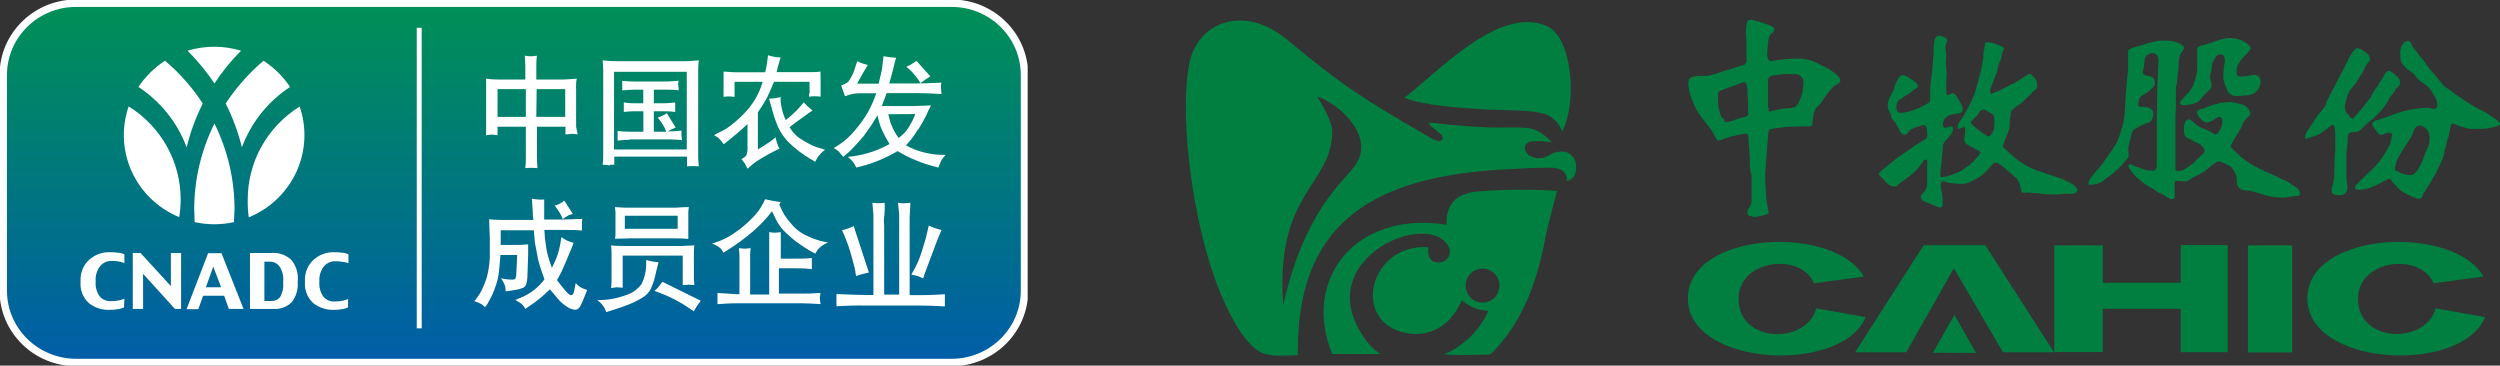
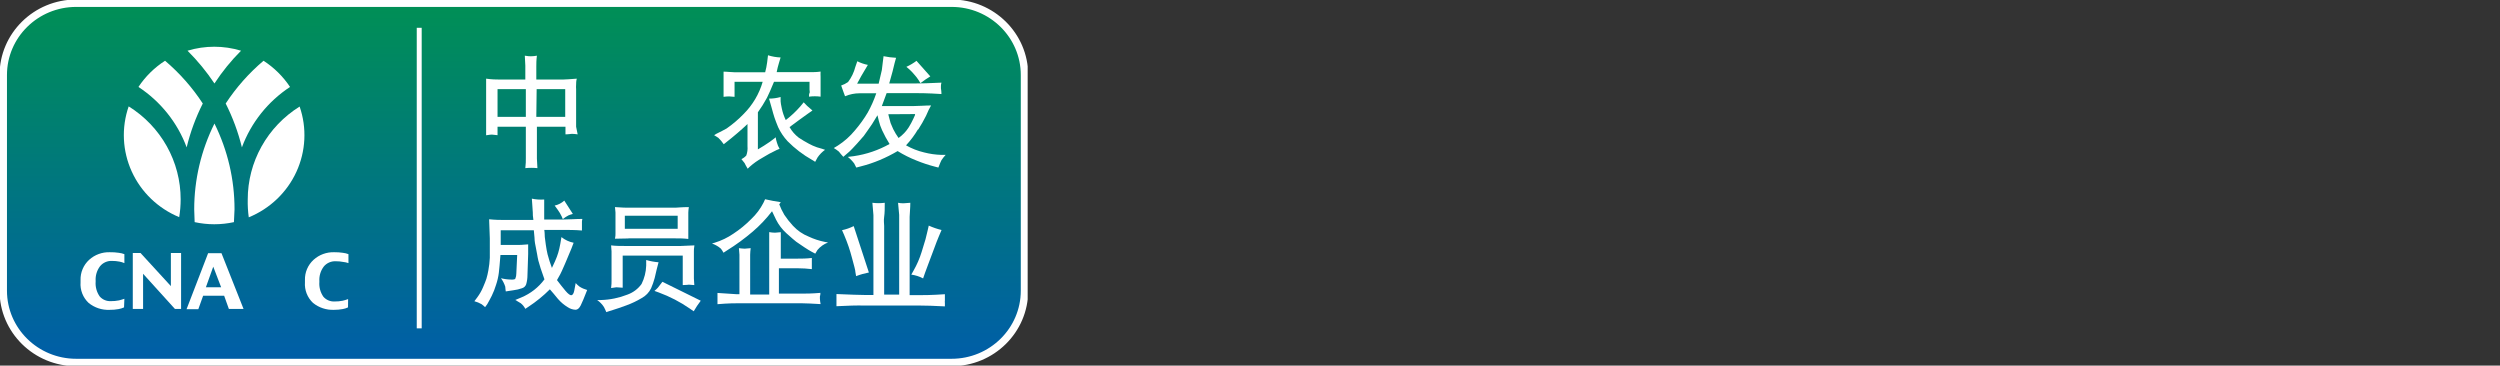
<svg xmlns="http://www.w3.org/2000/svg" width="253" height="37" viewBox="0 0 253 37" fill="none">
  <rect x="0" y="0" width="253" height="37" fill="#333333" stroke="none" />
  <g clip-path="url(#clip0_534_211)">
    <path d="M96.3 0.325H7.709C3.634 0.325 0.33 3.579 0.33 7.593V29.415C0.33 33.429 3.634 36.684 7.709 36.684H96.3C100.375 36.684 103.679 33.429 103.679 29.415V7.593C103.679 3.579 100.375 0.325 96.3 0.325Z" fill="url(#paint0_linear_534_211)" stroke="white" stroke-width="0.75" />
    <path d="M50.351 9.021H53.215V11.826H50.351V9.021ZM49.795 13.622L50.351 13.681C50.345 13.573 50.345 13.465 50.351 13.357V12.826H53.215V15.392C53.215 15.568 53.215 15.782 53.215 16.033C53.215 16.273 53.215 16.606 53.163 17.016C53.57 16.974 53.98 16.974 54.387 17.016L54.335 16.05V15.452V12.826H57.226V13.22C57.226 13.22 57.226 13.288 57.226 13.374C57.218 13.448 57.218 13.522 57.226 13.596C57.547 13.596 57.756 13.545 57.868 13.545C58.066 13.547 58.264 13.565 58.459 13.596L58.303 12.826C58.303 12.767 58.303 12.57 58.303 12.245V9.021C58.29 8.87 58.29 8.719 58.303 8.568C58.303 8.414 58.303 8.209 58.372 7.961C57.678 8.012 57.235 8.046 57.035 8.046H54.275V7.354C54.275 7.243 54.275 7.046 54.275 6.747C54.275 6.447 54.275 6.088 54.335 5.635C54.138 5.673 53.937 5.693 53.736 5.695C53.623 5.695 53.415 5.695 53.111 5.635L53.163 6.644C53.163 6.892 53.163 7.08 53.163 7.208C53.163 7.337 53.163 7.414 53.163 7.448V8.046H50.429C50.212 8.046 49.795 8.046 49.196 7.961V8.448C49.196 8.662 49.196 8.85 49.196 9.021V12.262C49.196 12.407 49.196 12.604 49.196 12.835C49.196 13.066 49.196 13.348 49.196 13.69C49.526 13.63 49.717 13.622 49.76 13.622H49.795ZM54.309 9.021H57.2V11.826H54.275L54.309 9.021Z" fill="white" />
-     <path d="M62.14 7.268H69.501V15.127H62.14V7.268ZM63.711 14.109H67.86C68.246 14.113 68.632 14.139 69.015 14.186C68.98 13.924 68.963 13.77 68.963 13.724C68.955 13.662 68.955 13.599 68.963 13.536C68.963 13.468 68.963 13.357 68.963 13.22C68.399 13.271 67.991 13.297 67.73 13.297H67.565C67.827 13.148 68.1 13.02 68.381 12.912L67.487 11.458C67.203 11.649 66.894 11.798 66.567 11.903L66.845 12.271C67.09 12.594 67.286 12.951 67.426 13.331H66.168V11.262H67.201C67.444 11.262 67.817 11.262 68.329 11.33V11.031C68.329 11.031 68.329 10.979 68.329 10.885V10.689C68.32 10.583 68.32 10.478 68.329 10.372C67.817 10.424 67.461 10.449 67.201 10.449H66.168V9.073H67.27C67.643 9.073 68.138 9.073 68.685 9.141C68.685 8.859 68.633 8.696 68.633 8.645C68.624 8.585 68.624 8.525 68.633 8.465C68.633 8.397 68.633 8.303 68.685 8.175C67.869 8.235 67.4 8.26 67.27 8.252H64.24C63.817 8.25 63.394 8.227 62.973 8.183C62.982 8.34 62.982 8.497 62.973 8.654C62.973 8.705 62.973 8.765 62.973 8.833C62.979 8.939 62.979 9.044 62.973 9.15C63.502 9.098 63.919 9.073 64.232 9.073H65.1V10.449H64.128C63.971 10.449 63.641 10.449 63.129 10.364C63.129 10.637 63.129 10.791 63.129 10.834C63.129 10.877 63.129 10.937 63.129 11.005C63.135 11.113 63.135 11.222 63.129 11.33C63.455 11.291 63.782 11.268 64.11 11.262H65.109V13.331H63.615C63.244 13.325 62.873 13.299 62.504 13.254C62.504 13.545 62.504 13.724 62.504 13.784C62.504 13.844 62.504 13.981 62.504 14.229C62.905 14.181 63.307 14.152 63.711 14.143V14.109ZM61.74 16.674H62.166C62.166 16.412 62.166 16.25 62.166 16.187V15.845H69.527V16.332C69.538 16.5 69.538 16.669 69.527 16.837C69.922 16.794 70.321 16.794 70.716 16.837L70.656 15.982C70.656 15.657 70.656 15.298 70.656 14.896V8.055C70.656 7.773 70.656 7.491 70.656 7.2C70.656 6.909 70.656 6.559 70.725 6.105C70.135 6.165 69.701 6.191 69.414 6.191H62.331C62.122 6.191 61.671 6.191 60.994 6.105L61.046 7.037C61.046 7.516 61.046 7.893 61.046 8.038V14.879C61.046 15.067 61.046 15.306 61.046 15.614C61.046 15.922 61.046 16.273 60.985 16.666C61.238 16.678 61.49 16.704 61.74 16.743V16.674Z" fill="white" />
    <path d="M72.505 13.536C72.904 13.339 73.243 13.168 73.529 13.006C74.155 12.57 74.737 12.074 75.265 11.527C76.17 10.618 76.83 9.501 77.184 8.277H74.337V9.081C74.331 9.198 74.331 9.315 74.337 9.432V9.799L73.79 9.757C73.601 9.757 73.412 9.771 73.225 9.799C73.225 9.637 73.225 9.526 73.225 9.44C73.232 9.323 73.232 9.206 73.225 9.09V8.235C73.225 8.072 73.225 7.91 73.225 7.73V7.251C73.607 7.251 73.972 7.311 74.311 7.311H77.436C77.524 6.982 77.591 6.648 77.635 6.311L77.722 5.592C78.135 5.724 78.565 5.799 78.998 5.815L78.833 6.362C78.738 6.671 78.66 6.985 78.599 7.303H81.889C82.262 7.303 82.644 7.303 83.044 7.243C83.034 7.416 83.034 7.591 83.044 7.764C83.044 7.893 83.044 8.046 83.044 8.226V9.081C83.044 9.235 83.044 9.346 83.044 9.415V9.782C82.655 9.73 82.261 9.73 81.872 9.782C81.872 9.628 81.872 9.5 81.924 9.415C81.976 9.329 81.924 9.209 81.924 9.081V8.277H78.33C78.026 9.013 77.792 9.551 77.618 9.893C77.343 10.402 77.035 10.893 76.698 11.364V15.118L77.305 14.75C77.726 14.491 78.129 14.205 78.512 13.895C78.512 14.092 78.582 14.271 78.625 14.434C78.684 14.654 78.774 14.864 78.894 15.058L78.573 15.195C78.071 15.431 77.584 15.697 77.115 15.99C76.659 16.244 76.234 16.549 75.847 16.897L75.665 17.076C75.613 16.991 75.543 16.88 75.474 16.743L75.352 16.503L75.031 16.102C75.22 16.014 75.388 15.889 75.526 15.734C75.633 15.435 75.675 15.117 75.647 14.802V12.553C75.005 13.16 74.267 13.793 73.416 14.46L73.243 14.597C73.083 14.362 72.9 14.144 72.696 13.947L72.27 13.681L72.505 13.536ZM78.998 9.816C78.998 9.97 78.998 10.116 78.998 10.253C78.998 10.389 79.05 10.629 79.12 10.979C79.205 11.384 79.339 11.778 79.519 12.151C80.057 11.739 80.551 11.275 80.995 10.766L81.334 10.355C81.481 10.518 81.594 10.637 81.672 10.706L81.967 10.962L82.219 11.185L81.776 11.492C81.229 11.869 80.604 12.348 79.901 12.861C80.135 13.274 80.451 13.638 80.83 13.93C81.158 14.149 81.497 14.351 81.846 14.537C82.11 14.682 82.385 14.805 82.67 14.904L83.226 15.067L83.495 15.161C83.2 15.372 82.944 15.632 82.74 15.93L82.497 16.375L82.176 16.178C81.266 15.665 80.433 15.029 79.701 14.289C79.311 13.867 78.989 13.388 78.747 12.869C78.573 12.45 78.451 12.117 78.373 11.886C78.295 11.655 78.208 11.339 78.104 10.954C78 10.569 77.904 10.244 77.826 9.979C78.223 9.981 78.618 9.926 78.998 9.816Z" fill="white" />
    <path d="M92.602 11.544V11.638L92.428 12.023C92.293 12.317 92.139 12.602 91.968 12.878C91.698 13.302 91.347 13.671 90.935 13.964C90.729 13.676 90.546 13.373 90.388 13.057C90.249 12.758 90.162 12.553 90.128 12.45C90.093 12.348 90.058 12.202 90.015 12.031C89.971 11.86 89.928 11.706 89.893 11.561L92.602 11.544ZM92.923 13.109C93.211 12.661 93.475 12.199 93.713 11.723C93.86 11.407 93.947 11.202 93.982 11.125C94.017 11.048 94.103 10.894 94.225 10.672C93.626 10.672 93.062 10.732 92.489 10.732H89.242C89.355 10.432 89.52 9.996 89.728 9.423H92.498C92.94 9.423 93.86 9.423 95.275 9.517C95.275 9.192 95.223 9.004 95.223 8.944C95.214 8.873 95.214 8.802 95.223 8.731C95.223 8.645 95.223 8.517 95.275 8.363C94.095 8.423 93.175 8.448 92.506 8.448H89.989C90.154 7.884 90.258 7.482 90.327 7.234L90.536 6.379L90.683 5.849C90.257 5.828 89.833 5.774 89.416 5.686L89.346 6.234L89.242 7.089C89.19 7.337 89.086 7.798 88.921 8.465H86.742C87.037 7.901 87.297 7.448 87.514 7.097L87.827 6.567C87.455 6.494 87.096 6.371 86.759 6.199L86.56 6.772C86.418 7.325 86.168 7.846 85.822 8.303C85.609 8.452 85.375 8.57 85.127 8.654C85.292 9.098 85.422 9.509 85.518 9.74C85.987 9.541 86.492 9.439 87.002 9.44H88.678C88.45 10.118 88.159 10.773 87.81 11.398C87.436 12.03 87.006 12.628 86.525 13.186C86.032 13.788 85.446 14.31 84.789 14.733L84.381 14.981C84.561 15.088 84.732 15.207 84.893 15.34L85.101 15.597C85.179 15.691 85.257 15.785 85.344 15.871L85.978 15.323C86.117 15.195 86.377 14.921 86.751 14.511L87.419 13.75C87.489 13.664 87.627 13.468 87.836 13.16L88.252 12.561L88.53 12.108C88.643 11.929 88.739 11.775 88.799 11.664L88.938 12.236C89.019 12.559 89.129 12.874 89.268 13.177C89.489 13.657 89.742 14.123 90.023 14.571C88.908 15.199 87.683 15.617 86.412 15.802L85.796 15.879C86.042 16.071 86.261 16.296 86.447 16.546C86.528 16.694 86.597 16.831 86.655 16.957L87.115 16.837C87.77 16.672 88.412 16.458 89.034 16.195C89.656 15.935 90.259 15.632 90.839 15.289C91.445 15.664 92.085 15.985 92.749 16.247C93.353 16.494 93.974 16.7 94.607 16.863L94.963 16.957C95.125 16.54 95.229 16.292 95.275 16.213C95.401 16.021 95.543 15.841 95.701 15.674H95.258C94.672 15.656 94.089 15.573 93.522 15.426C92.879 15.275 92.262 15.033 91.69 14.708C92.147 14.219 92.549 13.683 92.888 13.109H92.923ZM92.055 7.046C92.226 7.203 92.386 7.371 92.532 7.551C92.686 7.718 92.825 7.899 92.949 8.089L93.149 8.414C93.469 8.168 93.802 7.94 94.147 7.73L92.749 6.157C92.431 6.395 92.088 6.599 91.725 6.764L92.055 7.046Z" fill="white" />
    <path d="M56.427 21.206C56.589 21.426 56.728 21.661 56.844 21.908L56.957 22.173C57.133 22.027 57.325 21.901 57.53 21.796C57.673 21.736 57.821 21.688 57.973 21.651L57.105 20.3C56.832 20.551 56.496 20.726 56.132 20.805L56.427 21.206ZM48.736 30.784C48.861 30.876 48.979 30.976 49.092 31.083L49.309 30.784C49.474 30.493 49.63 30.21 49.769 29.928C49.944 29.57 50.089 29.198 50.203 28.817C50.336 28.425 50.429 28.021 50.481 27.611C50.524 27.269 50.576 26.67 50.646 25.807H52.339L52.252 27.688C52.254 27.858 52.221 28.027 52.156 28.184C52.156 28.261 51.983 28.304 51.766 28.295C51.406 28.29 51.047 28.244 50.698 28.158C50.889 28.418 51.035 28.707 51.132 29.013C51.132 29.193 51.175 29.347 51.184 29.492L51.566 29.432L51.965 29.372C52.262 29.337 52.553 29.268 52.833 29.167C52.93 29.138 53.019 29.086 53.092 29.016C53.164 28.947 53.218 28.86 53.25 28.765C53.337 28.462 53.381 28.148 53.38 27.833L53.45 25.713C53.45 25.661 53.45 25.55 53.45 25.362C53.45 25.174 53.45 24.96 53.45 24.729C52.894 24.772 52.582 24.798 52.469 24.789H50.672V23.301H54.023L54.092 24.054C54.092 24.131 54.092 24.439 54.214 24.977C54.335 25.516 54.387 25.995 54.483 26.38C54.578 26.765 54.787 27.406 55.099 28.27C54.504 29.077 53.697 29.709 52.764 30.099L52.148 30.356L52.703 30.689C52.895 30.844 53.051 31.036 53.163 31.254L53.484 31.04C54.265 30.528 54.989 29.938 55.646 29.279L56.037 29.732L56.453 30.236C56.74 30.573 57.08 30.862 57.46 31.091C57.692 31.246 57.962 31.335 58.242 31.348C58.45 31.348 58.624 31.194 58.771 30.903C58.919 30.612 59.127 30.099 59.422 29.347C59.153 29.273 58.895 29.161 58.658 29.013C58.512 28.905 58.379 28.782 58.259 28.646C58.216 28.894 58.172 29.159 58.111 29.432C58.051 29.706 57.955 29.851 57.834 29.877C57.712 29.903 57.504 29.757 57.235 29.441C56.966 29.125 56.679 28.757 56.367 28.346L56.697 27.756C56.749 27.671 56.913 27.312 57.191 26.67C57.469 26.029 57.678 25.533 57.816 25.183L58.051 24.567C57.599 24.477 57.176 24.281 56.818 23.994C56.74 24.507 56.662 24.9 56.601 25.174C56.54 25.448 56.453 25.713 56.358 25.978C56.262 26.243 56.089 26.628 55.854 27.115C55.683 26.661 55.535 26.199 55.412 25.73C55.351 25.465 55.29 25.148 55.238 24.781C55.186 24.413 55.151 24.157 55.134 23.985C55.117 23.814 55.134 23.584 55.082 23.267H56.94C57.556 23.267 58.207 23.267 58.893 23.327V22.925V22.72C58.893 22.583 58.893 22.498 58.893 22.455C58.893 22.412 58.893 22.318 58.936 22.155C58.25 22.155 57.599 22.215 56.992 22.215H55.073V21.779V21.377V20.873V20.189C54.654 20.221 54.233 20.192 53.823 20.103L53.866 20.71L53.919 21.497C53.919 21.668 53.919 21.925 53.979 22.258H50.984C50.654 22.258 50.16 22.258 49.5 22.19L49.569 24.139C49.573 24.205 49.573 24.27 49.569 24.336V24.96C49.569 25.294 49.569 25.678 49.569 26.098C49.548 26.522 49.499 26.945 49.422 27.363C49.371 27.651 49.304 27.937 49.222 28.218C49.153 28.423 49.04 28.708 48.883 29.073C48.731 29.434 48.535 29.775 48.302 30.091L48.007 30.484C48.262 30.552 48.507 30.652 48.736 30.784Z" fill="white" />
    <path d="M63.233 21.831H68.581V23.156H63.233V21.831ZM61.115 31.066C61.206 31.235 61.287 31.409 61.358 31.587L61.584 31.51L62.07 31.356C62.391 31.262 62.825 31.108 63.39 30.903C63.928 30.708 64.445 30.462 64.935 30.168C65.352 29.945 65.686 29.598 65.89 29.176C66.037 28.837 66.159 28.489 66.254 28.133L66.454 27.278L66.645 26.542C66.221 26.509 65.802 26.432 65.395 26.311V26.884C65.374 27.529 65.214 28.161 64.926 28.74C64.575 29.229 64.082 29.602 63.511 29.809C62.649 30.15 61.732 30.338 60.803 30.364H60.429C60.704 30.55 60.938 30.788 61.115 31.066ZM62.374 29.073L63.016 29.116V28.355C63.016 28.261 63.016 27.996 63.016 27.577V25.867H69.093V27.466C69.093 27.739 69.093 27.962 69.093 28.133C69.093 28.304 69.093 28.543 69.093 28.851C69.449 28.851 69.657 28.808 69.71 28.808L70.265 28.851L70.222 28.184C70.222 28.09 70.222 27.868 70.222 27.517V25.465C70.222 25.319 70.222 25.106 70.274 24.832C69.814 24.832 69.354 24.892 68.911 24.892H63.173C62.756 24.892 62.304 24.892 61.844 24.832L61.888 25.439C61.888 25.533 61.888 25.764 61.888 26.14V27.688C61.888 27.996 61.888 28.235 61.888 28.406C61.888 28.577 61.888 28.834 61.844 29.15L62.374 29.073ZM63.598 24.122H68.32C68.737 24.122 69.189 24.122 69.657 24.182V23.678C69.657 23.584 69.657 23.395 69.657 23.113V22.061C69.657 21.831 69.657 21.651 69.657 21.523C69.663 21.334 69.68 21.145 69.71 20.958C68.972 20.958 68.52 21.018 68.364 21.018H63.598C63.398 21.018 62.947 21.018 62.235 20.958L62.287 21.497C62.287 21.574 62.287 21.762 62.287 22.061V23.088C62.287 23.336 62.287 23.515 62.287 23.643C62.287 23.772 62.287 23.934 62.235 24.157C62.695 24.157 63.147 24.131 63.598 24.131V24.122ZM66.68 29.603C67.784 30.01 68.831 30.553 69.796 31.22L70.204 31.502C70.418 31.131 70.656 30.773 70.916 30.433L67.036 28.517C66.801 28.834 66.654 29.03 66.576 29.116C66.468 29.232 66.352 29.341 66.228 29.441L66.68 29.603Z" fill="white" />
    <path d="M72.053 24.644L72.34 24.558C73.008 24.351 73.64 24.046 74.215 23.652C74.872 23.221 75.48 22.722 76.029 22.164C76.531 21.689 76.948 21.134 77.262 20.522L77.427 20.163C77.957 20.283 78.486 20.386 79.016 20.462L78.859 20.676C79.001 21.042 79.173 21.397 79.372 21.736C79.631 22.127 79.921 22.495 80.24 22.84C80.68 23.322 81.227 23.699 81.837 23.943C82.357 24.187 82.905 24.367 83.469 24.481L83.799 24.541C83.378 24.696 83.007 24.959 82.723 25.302L82.505 25.67L82.089 25.448C81.976 25.396 81.742 25.242 81.368 25.003L80.578 24.464C80.422 24.353 80.092 24.054 79.589 23.609C79.155 23.218 78.799 22.752 78.538 22.233L78.13 21.377C77.556 22.126 76.904 22.814 76.186 23.43C75.368 24.129 74.497 24.767 73.581 25.337L73.217 25.576C73.142 25.432 73.055 25.295 72.956 25.166C72.692 24.936 72.386 24.759 72.053 24.644ZM74.545 29.774H74.831V26.354C74.831 26.174 74.831 25.978 74.831 25.773L74.779 25.114C74.975 25.143 75.172 25.16 75.37 25.166L75.969 25.114C75.939 25.335 75.922 25.558 75.916 25.781C75.916 25.935 75.916 26.14 75.916 26.388V29.809H77.844V24.704C77.844 24.37 77.844 24.157 77.844 24.045V23.489C78.035 23.526 78.23 23.546 78.425 23.549L79.016 23.498C79.016 23.738 79.016 23.968 79.016 24.191C79.016 24.413 79.016 24.584 79.016 24.687V26.174H80.735C81.117 26.174 81.603 26.174 82.158 26.106C82.158 26.277 82.158 26.414 82.158 26.499C82.162 26.556 82.162 26.613 82.158 26.67C82.153 26.744 82.153 26.819 82.158 26.893V27.235C81.686 27.179 81.21 27.151 80.735 27.149H78.825V29.715H81.064C81.499 29.715 82.158 29.715 83.026 29.638C83.026 29.791 83.009 29.911 82.974 29.997C82.979 30.074 82.979 30.151 82.974 30.228C82.984 30.412 83.007 30.594 83.044 30.775C82.254 30.724 81.594 30.698 81.073 30.689H74.797C74.441 30.689 73.712 30.689 72.609 30.784C72.599 30.675 72.599 30.567 72.609 30.459C72.613 30.393 72.613 30.327 72.609 30.262V30.057V29.646L74.545 29.774Z" fill="white" />
    <path d="M84.65 30.989C84.65 30.826 84.65 30.706 84.65 30.638C84.65 30.57 84.65 30.493 84.65 30.407C84.65 30.322 84.65 30.091 84.65 29.757C86.056 29.817 86.985 29.851 87.445 29.851H88.391V22.899C88.391 22.54 88.391 22.164 88.391 21.771L88.287 20.522C88.702 20.574 89.122 20.574 89.537 20.522C89.537 21.061 89.537 21.54 89.477 21.942C89.416 22.344 89.477 22.66 89.477 22.865V29.817H90.996V22.899C90.996 22.797 90.996 22.412 90.996 21.745L90.883 20.522C91.06 20.557 91.24 20.574 91.421 20.574L92.124 20.522C92.124 21.078 92.064 21.548 92.055 21.942C92.046 22.335 92.055 22.651 92.055 22.917V29.869H93.018C93.409 29.869 94.286 29.869 95.623 29.774C95.613 29.917 95.613 30.06 95.623 30.202V30.416C95.611 30.498 95.611 30.581 95.623 30.664V31.006C94.529 30.946 93.652 30.92 93.018 30.92H87.471C86.707 30.903 85.787 30.929 84.65 30.989ZM85.214 23.293C85.624 23.207 86.021 23.069 86.395 22.882L87.931 27.577C87.49 27.661 87.057 27.784 86.638 27.945L86.568 27.543C86.568 27.337 86.421 26.859 86.23 26.132C86.024 25.332 85.757 24.549 85.431 23.789L85.214 23.293ZM92.228 27.782L92.454 27.38C92.795 26.784 93.068 26.153 93.27 25.499C93.478 24.849 93.609 24.413 93.661 24.216C93.713 24.02 93.782 23.72 93.869 23.361L93.991 22.831C94.406 23.02 94.84 23.169 95.284 23.276L95.006 23.934C94.885 24.216 94.711 24.661 94.494 25.259C94.277 25.858 94.086 26.371 93.912 26.807L93.617 27.602L93.418 28.175C93.048 27.979 92.645 27.849 92.228 27.791V27.782Z" fill="white" />
    <path d="M42.425 2.813V33.229" stroke="white" stroke-width="0.5" stroke-miterlimit="3.86" />
    <path fill-rule="evenodd" clip-rule="evenodd" d="M12.553 31.108C12.379 31.188 12.195 31.246 12.006 31.279C11.705 31.334 11.4 31.36 11.095 31.356C10.322 31.391 9.564 31.141 8.968 30.655C8.684 30.388 8.464 30.062 8.323 29.702C8.182 29.341 8.123 28.954 8.152 28.569V28.346C8.14 27.963 8.211 27.582 8.361 27.228C8.51 26.874 8.735 26.556 9.02 26.294C9.588 25.778 10.339 25.501 11.112 25.525C11.417 25.519 11.722 25.539 12.023 25.584C12.217 25.606 12.406 25.652 12.588 25.721V26.628C12.427 26.556 12.258 26.505 12.084 26.474C11.844 26.427 11.6 26.404 11.355 26.405C11.121 26.392 10.886 26.433 10.672 26.527C10.457 26.621 10.269 26.764 10.122 26.944C9.803 27.371 9.646 27.894 9.679 28.423V28.5C9.639 29.03 9.782 29.558 10.088 29.997C10.226 30.157 10.399 30.283 10.595 30.366C10.791 30.449 11.003 30.486 11.216 30.476C11.493 30.48 11.77 30.454 12.041 30.399C12.267 30.339 12.449 30.288 12.588 30.236L12.553 31.108Z" fill="white" />
    <path fill-rule="evenodd" clip-rule="evenodd" d="M18.326 31.262H17.701L14.48 27.705V31.262H13.438V25.602H14.22L17.293 28.953V25.602H18.326V31.262Z" fill="white" />
    <path fill-rule="evenodd" clip-rule="evenodd" d="M24.646 31.262H23.161L22.684 29.928H20.557L20.071 31.288H18.881L21.06 25.627H22.415L24.646 31.262ZM22.38 29.073L21.581 26.987L20.835 29.073H22.38Z" fill="white" />
-     <path fill-rule="evenodd" clip-rule="evenodd" d="M30.124 28.552C30.188 29.284 29.971 30.013 29.516 30.595C29.276 30.828 28.989 31.008 28.673 31.123C28.357 31.238 28.02 31.286 27.684 31.262H25.297V25.602H27.424C27.806 25.565 28.192 25.611 28.553 25.738C28.915 25.866 29.244 26.07 29.516 26.337C29.959 26.903 30.181 27.607 30.141 28.321L30.124 28.552ZM28.665 28.552V28.389C28.7 27.891 28.569 27.396 28.292 26.978C28.182 26.819 28.032 26.69 27.858 26.603C27.683 26.517 27.489 26.475 27.294 26.482H26.755V30.459H27.424C27.6 30.469 27.776 30.438 27.937 30.368C28.099 30.298 28.241 30.191 28.353 30.057C28.611 29.586 28.715 29.048 28.648 28.517L28.665 28.552Z" fill="white" />
    <path fill-rule="evenodd" clip-rule="evenodd" d="M35.219 31.108C35.046 31.19 34.862 31.247 34.672 31.279C34.386 31.331 34.096 31.357 33.804 31.356C33.032 31.387 32.275 31.138 31.677 30.655C31.394 30.388 31.174 30.062 31.033 29.702C30.892 29.341 30.833 28.954 30.861 28.569V28.346C30.849 27.963 30.921 27.582 31.07 27.228C31.22 26.874 31.445 26.556 31.73 26.294C32.3 25.776 33.055 25.499 33.83 25.525C34.121 25.521 34.411 25.541 34.699 25.584C34.892 25.606 35.082 25.651 35.263 25.721V26.628C35.089 26.565 34.908 26.525 34.724 26.508C34.482 26.46 34.234 26.437 33.987 26.44C33.754 26.427 33.521 26.47 33.309 26.563C33.096 26.657 32.908 26.799 32.763 26.978C32.443 27.405 32.287 27.929 32.32 28.458V28.535C32.279 29.065 32.423 29.593 32.728 30.031C32.867 30.19 33.04 30.316 33.236 30.399C33.431 30.482 33.644 30.52 33.856 30.51C34.133 30.514 34.41 30.488 34.681 30.433C34.867 30.389 35.049 30.335 35.228 30.27L35.219 31.108Z" fill="white" />
    <path d="M23.674 22.48C22.364 22.766 21.007 22.766 19.698 22.48C19.698 22.053 19.654 21.625 19.654 21.189C19.655 18.177 20.356 15.206 21.703 12.502C23.044 15.207 23.738 18.179 23.734 21.189C23.717 21.625 23.7 22.053 23.674 22.48Z" fill="white" />
    <path d="M26.669 6.148C27.738 6.841 28.651 7.743 29.351 8.799C27.109 10.275 25.404 12.417 24.481 14.913C24.104 13.378 23.554 11.889 22.84 10.475C23.899 8.859 25.188 7.402 26.669 6.148Z" fill="white" />
    <path d="M14.011 8.799C14.712 7.741 15.629 6.838 16.703 6.148C18.18 7.402 19.467 8.859 20.522 10.475C19.808 11.888 19.26 13.377 18.89 14.913C17.965 12.416 16.256 10.275 14.011 8.799Z" fill="white" />
    <path d="M18.977 5.131C20.742 4.595 22.629 4.595 24.394 5.131C23.383 6.142 22.482 7.254 21.703 8.448C20.908 7.256 19.995 6.145 18.977 5.131Z" fill="white" />
    <path d="M25.071 20.189C25.069 18.312 25.55 16.465 26.468 14.82C27.387 13.175 28.713 11.786 30.323 10.783C31.069 12.946 30.952 15.308 29.996 17.389C29.041 19.471 27.317 21.116 25.175 21.993C25.092 21.395 25.057 20.792 25.071 20.189Z" fill="white" />
    <path d="M13.022 10.766C14.634 11.768 15.962 13.157 16.882 14.801C17.802 16.446 18.284 18.294 18.282 20.172C18.282 20.776 18.233 21.379 18.135 21.976C15.999 21.093 14.284 19.445 13.335 17.364C12.386 15.283 12.274 12.925 13.022 10.766Z" fill="white" />
  </g>
  <g clip-path="url(#clip1_534_211)">
    <path fill-rule="evenodd" clip-rule="evenodd" d="M158.546 18.309C159.57 18.16 159.597 16.914 159.435 16.379C159.364 16.124 159.225 15.894 159.032 15.714C158.84 15.533 158.602 15.41 158.344 15.356C157.793 15.292 157.235 15.416 156.762 15.708C156.48 15.896 156.152 16 155.814 16.011C155.477 16.022 155.143 15.938 154.849 15.769C154.176 15.41 154.014 14.415 155.112 14.3C155.761 14.257 156.412 14.294 157.051 14.408C156.957 14.408 156.028 13.053 154.506 12.945C152.984 12.837 152.715 12.945 150.742 12.898C148.768 12.85 146.263 12.572 144.984 12.43C143.704 12.288 146.001 13.392 146.001 13.941C146.001 14.374 145.449 14.327 144.943 14.036C137.846 9.972 135.637 8.495 130.35 4.086C125.798 0.286 121.347 2.386 120.445 6.064C119.327 10.73 120.424 21.106 122.902 28.082C123.488 29.769 125.387 34.51 127.576 35.641C128.653 36.19 130.364 35.946 131.32 35.946C131.354 34.591 131.367 34.11 131.388 33.751C132.061 21.35 140.687 17.706 152.694 17.117C154.863 17.009 154.964 16.975 156.594 16.975C158.883 16.839 158.546 18.329 158.546 18.329V18.309ZM133.3 9.782C135.239 10.344 139.125 13.588 137.266 16.555C136.223 18.255 132.122 20.883 129.866 30.866C129.004 19.393 134.815 18.817 134.815 13.27C134.815 12.071 133.3 9.782 133.3 9.782Z" fill="#007F41" />
    <path fill-rule="evenodd" clip-rule="evenodd" d="M158.089 13.318C159.624 10.412 159.159 3.666 156.445 2.589C151.597 0.645 145.637 7.215 142.129 9.884C143.799 10.669 148.459 10.994 150.634 11.089C152.809 11.184 154.721 11.137 156.021 11.448C156.498 11.55 156.941 11.776 157.304 12.104C157.667 12.433 157.937 12.851 158.089 13.318Z" fill="#007F41" />
    <path fill-rule="evenodd" clip-rule="evenodd" d="M146.411 22.745C137.219 21.289 131.724 28.198 134.815 35.824C136.236 35.824 139.435 35.824 139.704 35.824C139.186 35.499 138.73 35.084 138.357 34.598C132.122 26.471 144.418 21.052 146.58 24.919C146.682 25.099 146.733 25.303 146.725 25.51C146.717 25.716 146.651 25.917 146.535 26.087C146.419 26.258 146.257 26.392 146.068 26.474C145.88 26.556 145.672 26.583 145.469 26.552C144.29 26.484 144.553 25.021 144.553 25.021C138.856 24.642 136.896 31.801 141.475 33.474C143.792 34.327 146.6 33.589 147.933 30.372C148.679 31.038 149.631 31.423 150.627 31.462C149.748 33.418 148.175 34.973 146.216 35.824C145.9 35.966 150.432 35.925 150.849 35.858C154.344 32.417 155.691 27.906 156.452 23.741C156.6 22.989 157.57 19.325 157.57 19.325C154.654 19.061 148.816 19.237 148.358 19.623C146.075 20.246 146.411 22.745 146.411 22.745ZM150.041 30.622C149.702 30.624 149.371 30.524 149.088 30.335C148.806 30.147 148.586 29.878 148.455 29.564C148.325 29.249 148.291 28.902 148.357 28.568C148.422 28.234 148.585 27.927 148.825 27.686C149.065 27.445 149.37 27.281 149.702 27.214C150.035 27.148 150.379 27.183 150.692 27.314C151.005 27.445 151.272 27.666 151.459 27.951C151.647 28.234 151.746 28.568 151.745 28.909C151.743 29.363 151.563 29.797 151.244 30.119C150.925 30.439 150.492 30.62 150.041 30.622Z" fill="#007F41" />
    <path fill-rule="evenodd" clip-rule="evenodd" d="M183.8 31.205L188.803 32.092C186.439 37.883 170.816 37.145 170.816 30.196C170.816 23.369 185.631 22.698 188.628 27.988L183.584 28.665C182.284 25.543 175.981 26.213 175.941 30.196C175.887 34.774 182.81 34.889 183.8 31.225V31.205ZM197.733 27.141L202.696 35.648H207.868L200.911 24.811H194.682L187.732 35.648H192.911L197.733 27.141ZM207.894 24.825H212.804V28.611H220.689V24.804H225.444V35.641H220.689V31.252H212.804V35.627H207.894V24.791V24.825ZM227.484 24.825H231.969V35.661H227.484V24.825Z" fill="#007F41" />
    <path fill-rule="evenodd" clip-rule="evenodd" d="M195.611 35.695L199.968 35.715L197.793 31.862L195.611 35.695Z" fill="#007F41" />
-     <path fill-rule="evenodd" clip-rule="evenodd" d="M179.604 2.969C179.561 3.059 179.509 3.145 179.449 3.226L179.16 3.517C179.115 3.568 179.076 3.625 179.045 3.686C178.967 3.96 178.922 4.242 178.911 4.526C178.857 5.007 178.837 5.292 178.837 5.38C178.827 5.454 178.827 5.529 178.837 5.603L178.911 5.969L179.119 6.192L180.682 5.976L181.651 5.935H182.204C182.257 5.945 182.312 5.945 182.365 5.935C182.537 5.955 182.708 5.985 182.877 6.023C183.123 6.063 183.363 6.136 183.591 6.24L184.392 6.633L184.648 6.741C185.041 6.949 185.415 7.192 185.766 7.466C185.924 7.598 186.063 7.753 186.177 7.926C186.244 8.055 186.271 8.157 186.231 8.19L186.17 8.333C186.155 8.375 186.127 8.411 186.089 8.434C186.058 8.459 186.024 8.48 185.988 8.495L185.672 8.665C185.54 8.775 185.418 8.898 185.308 9.03C185.06 9.297 184.835 9.585 184.635 9.89C184.385 10.27 184.251 10.466 184.244 10.473L183.786 10.94C183.718 11.038 183.664 11.146 183.625 11.259C183.553 11.419 183.51 11.591 183.497 11.767L183.443 12.356C183.434 12.437 183.416 12.516 183.389 12.593C183.378 12.634 183.36 12.672 183.334 12.706C183.309 12.74 183.277 12.768 183.241 12.789H182.082L180.769 12.843L179.591 12.992C179.429 13.001 179.269 13.038 179.119 13.101C179.071 13.131 179.032 13.173 179.005 13.223C178.958 13.386 178.933 13.554 178.931 13.724L178.702 16.569V16.873L178.648 17.381C178.648 17.462 178.648 17.503 178.648 17.503V17.165V18.485L178.742 19.975C178.754 20.187 178.778 20.397 178.816 20.605L178.89 20.91L178.924 21.12C178.924 21.323 178.991 21.431 178.991 21.445C178.983 21.523 178.947 21.595 178.89 21.648C178.688 21.743 178.472 21.806 178.251 21.838C177.887 21.912 177.678 21.953 177.638 21.953C177.498 21.951 177.36 21.928 177.227 21.885C177.107 21.867 176.993 21.818 176.897 21.743C176.873 21.702 176.853 21.659 176.836 21.614C176.832 21.574 176.832 21.533 176.836 21.492C176.836 21.459 176.836 21.425 176.836 21.37C176.886 21.25 176.946 21.134 177.018 21.025C177.104 20.906 177.17 20.773 177.214 20.632C177.24 20.512 177.256 20.39 177.261 20.267C177.261 20.117 177.261 20.002 177.261 19.921V19.176V18.424C177.261 18.153 177.261 17.943 177.261 17.794C177.261 17.645 177.261 17.612 177.261 17.713C177.261 17.815 177.079 17.354 177.079 16.359V15.952L176.991 14.72L176.937 14.103C176.949 13.968 176.949 13.832 176.937 13.697C176.906 13.637 176.857 13.588 176.796 13.558C176.736 13.527 176.667 13.517 176.601 13.527C176.451 13.542 176.302 13.566 176.156 13.602L175.207 13.805L175.045 13.853L174.062 14.191C173.947 14.239 173.867 14.232 173.806 14.191C173.761 14.148 173.722 14.097 173.692 14.042L173.2 13.182C173.101 13.017 172.988 12.861 172.863 12.715L172.25 11.963C171.811 11.396 171.468 10.759 171.234 10.08C171.021 9.579 170.893 9.046 170.856 8.502C170.844 8.391 170.855 8.278 170.887 8.171C170.92 8.064 170.973 7.964 171.045 7.879C171.325 7.741 171.636 7.678 171.947 7.696L172.877 7.662L173.301 7.554L173.57 7.493L174.655 7.12L175.261 6.965L175.934 6.727L176.446 6.599C176.49 6.587 176.531 6.566 176.566 6.539C176.602 6.511 176.632 6.476 176.655 6.436C176.694 6.382 176.725 6.323 176.749 6.26C176.764 6.196 176.764 6.128 176.749 6.064C176.749 5.982 176.749 5.854 176.749 5.678C176.749 5.495 176.749 5.292 176.749 5.055V4.113L176.695 3.72V3.097L176.729 2.677C176.741 2.504 176.777 2.333 176.836 2.169C176.89 2.061 177.025 1.993 177.241 2C177.647 2.074 178.046 2.185 178.432 2.332C178.781 2.427 179.119 2.557 179.443 2.718L179.604 2.969ZM176.911 11.597V10.547L176.843 9.41V9.024C176.823 8.79 176.767 8.561 176.675 8.346C176.57 8.326 176.463 8.326 176.358 8.346C176.298 8.346 176.123 8.455 175.813 8.563L174.789 8.908C174.508 8.995 174.235 9.109 173.974 9.247C173.927 9.307 173.893 9.376 173.873 9.45C173.849 9.646 173.849 9.844 173.873 10.039V10.439C173.885 10.713 173.933 10.984 174.015 11.245C174.057 11.457 174.128 11.662 174.224 11.855C174.259 11.907 174.308 11.949 174.365 11.976L174.446 12.017C174.483 12.102 174.51 12.19 174.527 12.281C174.574 12.437 175.018 12.356 175.873 12.017C176.043 11.959 176.216 11.914 176.392 11.882C176.603 11.847 176.801 11.756 176.964 11.617L176.911 11.597ZM179.018 10.974C178.958 11.157 178.951 11.252 179.018 11.272C179.139 11.283 179.261 11.266 179.375 11.225L180.358 10.994L181.241 10.934C181.413 10.928 181.58 10.877 181.725 10.784C181.909 10.589 182.051 10.359 182.143 10.107C182.278 9.83 182.375 9.536 182.433 9.233C182.433 9.03 182.48 8.827 182.5 8.617C182.509 8.484 182.509 8.351 182.5 8.218C182.495 8.12 182.469 8.024 182.423 7.938C182.378 7.851 182.314 7.776 182.237 7.716C182.089 7.596 181.909 7.523 181.719 7.506C181.438 7.492 181.157 7.492 180.877 7.506C180.752 7.493 180.625 7.493 180.5 7.506L179.759 7.588C179.525 7.592 179.294 7.65 179.086 7.757C179.025 7.816 178.979 7.888 178.951 7.968C178.923 8.048 178.914 8.133 178.924 8.218V9.674V9.735C178.924 10.263 178.924 10.575 178.924 10.669C178.924 10.757 178.924 10.818 178.924 10.845L178.991 10.988L179.018 10.974ZM195.019 16.142L194.803 16.176C194.729 16.176 194.608 16.318 194.453 16.562C194.304 16.794 194.13 17.01 193.935 17.205C193.742 17.412 193.535 17.604 193.315 17.781L192.372 18.458C192.062 18.688 191.934 18.871 191.874 18.885C191.825 18.894 191.775 18.894 191.726 18.885C191.567 18.878 191.41 18.838 191.268 18.767C191.125 18.696 190.999 18.595 190.897 18.472C190.721 18.266 190.53 18.074 190.325 17.896C190.197 17.788 190.136 17.679 190.15 17.591C190.163 17.503 190.332 17.314 190.662 17.049L192.009 15.966L193.827 14.713L194.884 14.069C194.924 14.018 194.96 13.963 194.992 13.907C195.03 13.827 195.048 13.738 195.046 13.649C195.047 13.443 195.029 13.236 194.992 13.033C194.951 12.796 194.844 12.667 194.689 12.654C194.46 12.701 194.234 12.767 194.015 12.85C193.729 12.92 193.461 13.049 193.227 13.229L192.958 13.561C192.931 13.589 192.899 13.611 192.862 13.625C192.826 13.639 192.788 13.645 192.749 13.643C192.7 13.648 192.65 13.643 192.602 13.627C192.555 13.612 192.511 13.588 192.473 13.555C192.405 13.492 192.35 13.416 192.312 13.331L192.157 13.026L192.056 12.837L191.807 12.396L191.51 12.078C191.457 12.016 191.42 11.941 191.402 11.861L191.315 11.482L191.113 11.11C191.055 10.956 191.029 10.792 191.039 10.629C191.043 10.373 191.108 10.123 191.227 9.897L191.631 9.125L191.739 8.712C191.764 8.613 191.8 8.518 191.847 8.427L192.009 8.143L192.116 7.926C192.149 7.847 192.2 7.777 192.264 7.721C192.328 7.664 192.404 7.623 192.487 7.601C192.635 7.601 192.904 7.669 193.275 7.926C193.275 7.926 193.436 8.048 193.685 8.211C193.935 8.373 194.069 8.516 194.069 8.617C194.083 8.684 194.083 8.753 194.069 8.82C194.069 8.881 193.921 8.942 193.753 9.057L193.207 9.443L192.271 10.06C192.165 10.138 192.079 10.24 192.02 10.357C191.96 10.475 191.929 10.605 191.928 10.737C191.91 10.905 191.933 11.075 191.995 11.232C192.04 11.299 192.103 11.353 192.177 11.385C192.251 11.418 192.333 11.428 192.413 11.414C192.722 11.402 193.028 11.345 193.322 11.245C193.685 11.13 193.908 11.049 193.995 11.021C194.083 10.994 194.264 10.9 194.601 10.73C194.823 10.629 195.035 10.506 195.234 10.364C195.315 10.292 195.349 10.049 195.335 9.633C195.327 9.271 195.34 8.909 195.376 8.549L195.517 7.283L195.625 6.111C195.625 5.854 195.665 5.684 195.672 5.596C195.679 5.508 195.672 5.176 195.706 4.574C195.739 3.971 195.894 3.646 196.211 3.605C196.355 3.616 196.497 3.652 196.628 3.714C196.844 3.788 196.965 3.856 196.992 3.91C197.013 3.955 197.029 4.003 197.039 4.052C197.046 4.093 197.046 4.134 197.039 4.174L196.884 4.641C196.875 4.707 196.875 4.773 196.884 4.838C196.878 4.899 196.878 4.96 196.884 5.021C196.888 5.129 196.906 5.236 196.938 5.339C196.963 5.505 196.963 5.674 196.938 5.84C196.911 6.12 196.911 6.401 196.938 6.68C196.938 6.978 196.992 7.181 196.999 7.283C197.005 7.384 196.999 7.689 196.965 8.184V8.861C196.965 9.071 196.965 9.24 196.965 9.376C196.959 9.43 196.975 9.485 197.009 9.528C197.043 9.571 197.092 9.599 197.147 9.606C197.147 9.606 197.221 9.606 197.329 9.525C197.407 9.474 197.498 9.446 197.591 9.443C197.661 9.449 197.73 9.467 197.793 9.498C197.968 9.663 198.11 9.861 198.211 10.08C198.348 10.297 198.469 10.523 198.574 10.757C198.604 10.854 198.62 10.954 198.622 11.055C198.625 11.114 198.615 11.172 198.592 11.226C198.57 11.28 198.537 11.328 198.494 11.367C198.385 11.448 198.252 11.489 198.116 11.482L197.625 11.577C197.464 11.589 197.308 11.635 197.166 11.712C197.025 11.789 196.901 11.895 196.803 12.024C196.693 12.199 196.631 12.4 196.621 12.606C196.61 12.679 196.624 12.754 196.661 12.818C196.698 12.882 196.755 12.932 196.823 12.959C196.958 12.927 197.091 12.886 197.221 12.837C197.49 12.749 197.632 12.789 197.638 12.959C197.649 13.108 197.621 13.257 197.558 13.392C197.489 13.531 197.403 13.661 197.302 13.778L196.864 14.266C196.789 14.348 196.728 14.442 196.682 14.543C196.64 14.637 196.617 14.739 196.615 14.841V15.16L196.534 15.736L196.487 16.474C196.487 16.623 196.446 16.826 196.406 17.104C196.372 17.303 196.356 17.504 196.359 17.706C196.359 17.835 196.359 17.916 196.44 17.937C196.52 17.957 196.588 17.937 196.749 17.889L197.221 17.794L197.584 17.666L198.116 17.456C198.455 17.304 198.772 17.108 199.059 16.873C199.3 16.715 199.526 16.533 199.733 16.331L200.069 15.912C200.271 15.654 200.42 15.539 200.413 15.478C200.405 15.417 200.382 15.359 200.345 15.309L199.093 14.632C198.978 14.576 198.886 14.483 198.83 14.367C198.805 14.279 198.79 14.188 198.783 14.096C198.786 13.982 198.8 13.869 198.824 13.758C198.85 13.626 198.868 13.492 198.877 13.358C198.883 13.288 198.883 13.218 198.877 13.148C198.877 13.047 198.877 12.992 198.877 12.986C198.868 12.927 198.837 12.873 198.79 12.837L198.197 13.047C198.13 13.047 198.11 12.931 198.11 12.796C198.141 12.624 198.215 12.464 198.325 12.329C198.46 12.126 198.601 11.888 198.749 11.651C198.898 11.414 198.985 11.238 199.012 11.191L199.174 10.92L199.376 10.5L199.551 10.155L199.665 9.863C199.78 9.579 199.861 9.443 199.861 9.423L200.218 8.096C200.438 7.346 200.604 6.58 200.716 5.806C200.716 5.576 200.716 5.434 200.716 5.393C200.716 5.353 200.716 5.244 200.79 5.068C200.82 4.929 200.842 4.789 200.857 4.648C200.849 4.578 200.849 4.508 200.857 4.438C200.871 4.395 200.896 4.358 200.931 4.33C201.072 4.283 201.221 4.266 201.369 4.282C201.641 4.341 201.907 4.425 202.164 4.533C202.595 4.696 202.837 4.818 202.837 4.906L202.655 5.265C202.616 5.367 202.588 5.474 202.574 5.583C202.56 5.714 202.533 5.843 202.494 5.969L202.271 6.497C202.24 6.578 202.217 6.662 202.204 6.748L202.103 7.249L201.645 8.441C201.531 8.753 201.45 8.949 201.416 9.03C201.381 9.138 201.381 9.254 201.416 9.362C201.416 9.504 201.585 9.498 201.854 9.362C202.004 9.313 202.15 9.254 202.292 9.186L203.228 8.705L203.76 8.448C203.989 8.333 204.312 8.129 204.716 7.872C204.923 7.71 205.149 7.573 205.389 7.466C205.504 7.466 205.652 7.574 205.82 7.791C205.935 7.92 206.032 8.063 206.11 8.218C206.143 8.346 206.159 8.478 206.157 8.61C206.181 8.748 206.155 8.89 206.083 9.01L205.659 9.308L205.47 9.592C205.47 9.592 205.342 9.687 205.194 9.829L204.669 10.344L204.278 10.615C204.015 10.779 203.773 10.974 203.558 11.198C203.515 11.308 203.49 11.425 203.484 11.543C203.484 11.726 203.484 11.834 203.443 11.855L203.389 12.065C203.389 12.065 203.389 12.247 203.389 12.559C203.378 12.864 203.312 13.165 203.194 13.446L203.032 13.825C202.888 14.132 202.775 14.451 202.696 14.78C202.696 14.862 202.878 15.058 203.248 15.383L204.063 16.101C204.117 16.155 204.359 16.311 204.783 16.589C205.225 16.867 205.698 17.095 206.191 17.266L207.894 17.842C208.596 18.035 209.264 18.337 209.874 18.736C210.123 18.966 210.258 19.129 210.258 19.217C210.236 19.316 210.184 19.406 210.11 19.474C209.948 19.579 209.756 19.627 209.565 19.61C209.262 19.61 209.046 19.61 208.891 19.61L208.265 19.677C208.191 19.677 208.009 19.677 207.726 19.677C207.368 19.681 207.011 19.663 206.655 19.623L206.197 19.542H205.787L205.437 19.494H205.019C204.907 19.508 204.794 19.508 204.682 19.494C204.651 19.483 204.623 19.463 204.601 19.436C204.58 19.41 204.566 19.379 204.561 19.345L204.399 18.628C204.293 18.326 204.104 18.06 203.854 17.862C203.551 17.584 203.181 17.287 202.824 16.975C202.623 16.78 202.396 16.613 202.15 16.48C202.086 16.469 202.02 16.469 201.955 16.48C201.908 16.471 201.86 16.471 201.814 16.48C201.761 16.502 201.714 16.537 201.679 16.582L201.127 17.226C200.976 17.388 200.814 17.539 200.642 17.679C200.433 17.846 200.208 17.989 199.968 18.106L199.423 18.39C199.163 18.528 198.875 18.602 198.581 18.607C198.5 18.607 198.258 18.607 197.854 18.567L197.18 18.492L196.877 18.404L196.648 18.336C196.48 18.336 196.406 18.485 196.406 18.783C196.406 18.892 196.406 18.959 196.406 19L196.514 19.481L196.561 19.935L196.601 20.178C196.609 20.289 196.609 20.4 196.601 20.51C196.621 20.633 196.602 20.758 196.547 20.869C196.527 20.913 196.495 20.95 196.454 20.975C196.414 21.001 196.366 21.013 196.318 21.012C196.125 20.96 195.937 20.887 195.759 20.795L194.817 20.416C194.664 20.363 194.535 20.258 194.453 20.117C194.41 20.059 194.386 19.988 194.386 19.914C194.38 19.883 194.38 19.851 194.386 19.82C194.445 19.722 194.518 19.633 194.601 19.555C194.724 19.43 194.826 19.286 194.904 19.129C194.973 19.005 195.017 18.87 195.032 18.729V18.011V16.264V16.176L195.019 16.142ZM201.261 13.825C201.308 13.825 201.409 13.724 201.571 13.527C201.766 13.222 201.856 12.86 201.827 12.498C201.866 12.201 201.831 11.898 201.726 11.617C201.597 11.515 201.457 11.426 201.308 11.353L200.904 11.123C200.855 11.096 200.799 11.082 200.743 11.082C200.67 11.087 200.6 11.106 200.534 11.137C200.4 11.213 200.292 11.329 200.224 11.469C200.16 11.583 200.086 11.692 200.002 11.794L199.699 12.037V12.085L199.504 12.261C199.488 12.274 199.475 12.29 199.467 12.309C199.459 12.328 199.455 12.349 199.457 12.369C199.457 12.491 199.679 12.715 200.09 13.047C200.374 13.283 200.676 13.498 200.992 13.69C201.085 13.748 201.185 13.796 201.288 13.832L201.261 13.825ZM220.238 8.631L220.198 8.895V10.737C220.198 10.778 220.198 11.13 220.151 11.787V12.661C220.151 12.769 220.151 12.891 220.151 13.026C220.141 13.119 220.141 13.212 220.151 13.304C220.151 13.372 220.151 13.46 220.151 13.575C220.151 13.69 220.151 13.751 220.151 13.751V14.313V15.979V17.165C220.151 17.259 220.265 17.307 220.4 17.307C220.581 17.315 220.762 17.278 220.925 17.198C221.159 17.075 221.384 16.934 221.599 16.779C221.776 16.657 221.947 16.526 222.11 16.386L222.481 15.979L222.784 15.715C222.885 15.642 222.972 15.55 223.04 15.444C223.072 15.39 223.093 15.331 223.1 15.268C223.113 15.224 223.113 15.177 223.1 15.133C223.1 15.085 222.999 14.99 222.891 14.862C222.814 14.756 222.723 14.661 222.622 14.577L222.023 14.306L221.666 14.11C221.493 14.041 221.33 13.95 221.181 13.839C221.139 13.791 221.105 13.736 221.08 13.677C221.031 13.468 221.011 13.254 221.019 13.04C220.997 12.754 221.068 12.469 221.221 12.227C221.252 12.18 221.294 12.141 221.344 12.114C221.393 12.087 221.448 12.072 221.504 12.071C221.56 12.079 221.614 12.095 221.666 12.119C221.805 12.203 221.929 12.308 222.036 12.43C222.206 12.605 222.404 12.749 222.622 12.857L223.403 13.182L224.158 13.595C224.193 13.607 224.23 13.607 224.265 13.595C224.291 13.597 224.317 13.592 224.342 13.583C224.366 13.574 224.388 13.559 224.407 13.541C224.513 13.394 224.606 13.238 224.683 13.074C224.79 12.885 224.86 12.679 224.892 12.464V12.322V12.126C224.893 12.087 224.886 12.049 224.871 12.014C224.857 11.979 224.836 11.946 224.808 11.92C224.781 11.893 224.749 11.872 224.713 11.859C224.678 11.845 224.64 11.839 224.602 11.841H224.494C224.329 11.925 224.169 12.02 224.016 12.126C223.818 12.272 223.587 12.366 223.343 12.396C223.217 12.381 223.095 12.34 222.985 12.276C222.875 12.212 222.779 12.126 222.703 12.024C222.46 11.76 222.339 11.557 222.346 11.394C222.342 11.349 222.349 11.304 222.367 11.263C222.384 11.221 222.412 11.185 222.447 11.157C222.622 11.066 222.811 11.005 223.006 10.974L223.807 10.656L224.285 10.527L224.784 10.405L225.356 10.351L225.713 10.317C226.025 10.354 226.334 10.417 226.636 10.507C227.006 10.559 227.341 10.753 227.572 11.049C227.646 11.186 227.705 11.332 227.747 11.482C227.744 11.552 227.718 11.619 227.673 11.672L227.235 12.119C227.166 12.195 227.103 12.277 227.046 12.363L226.737 13.04L225.801 14.611C225.769 14.659 225.754 14.716 225.76 14.774C225.76 14.875 225.881 15.031 226.124 15.248L226.629 15.742C226.944 16.02 227.282 16.272 227.639 16.494C228.198 16.85 228.786 17.159 229.397 17.415L230.892 18.092C231.175 18.223 231.37 18.318 231.478 18.377L231.868 18.628C232.205 18.837 232.407 18.966 232.467 19.014C232.545 19.09 232.61 19.176 232.663 19.271C232.722 19.362 232.757 19.467 232.764 19.576C232.755 19.638 232.734 19.698 232.703 19.752C232.67 19.806 232.494 19.84 232.171 19.853L231.498 19.955C231.322 19.984 231.144 19.995 230.966 19.989C230.657 19.986 230.349 19.963 230.043 19.921C229.758 19.884 229.477 19.822 229.201 19.738L228.063 19.386C227.814 19.335 227.562 19.296 227.309 19.271C227.097 19.27 226.889 19.216 226.703 19.115C226.622 19.041 226.548 18.959 226.481 18.871C226.396 18.672 226.353 18.458 226.353 18.241C226.348 18.05 226.323 17.859 226.279 17.672C226.219 17.544 226.151 17.42 226.077 17.3C226.007 17.179 225.93 17.061 225.848 16.948C225.794 16.891 225.733 16.841 225.666 16.799L225.087 16.521C224.916 16.421 224.729 16.352 224.535 16.318C224.397 16.339 224.268 16.401 224.164 16.494L223.733 16.819L223.255 17.219C223.136 17.319 223.007 17.407 222.871 17.483L221.848 18.004L221.578 18.194C221.474 18.273 221.355 18.33 221.228 18.363L220.285 18.302C220.245 18.314 220.206 18.332 220.171 18.357C220.14 18.377 220.115 18.405 220.098 18.439C220.082 18.472 220.074 18.509 220.077 18.546C220.064 18.645 220.064 18.745 220.077 18.844C220.077 18.953 220.077 19.02 220.077 19.047C220.077 19.075 220.077 19.149 220.077 19.251C220.069 19.384 220.069 19.517 220.077 19.65C220.098 19.758 220.098 19.868 220.077 19.975C220.054 20.028 220.016 20.073 219.968 20.104C219.92 20.136 219.864 20.152 219.807 20.151C219.697 20.155 219.589 20.124 219.497 20.063L218.939 19.718L218.38 19.447L217.922 19.136L217.423 18.851C217.06 18.632 216.718 18.381 216.4 18.099C216.23 17.959 216.075 17.802 215.935 17.632L215.605 17.185C215.502 17.093 215.433 16.969 215.41 16.833C215.41 16.731 215.41 16.663 215.497 16.636C215.585 16.609 215.726 16.636 215.962 16.785C216.069 16.838 216.182 16.877 216.299 16.9L216.972 17.137C217.134 17.191 217.301 17.228 217.47 17.246C217.622 17.269 217.775 17.283 217.928 17.287C218.012 17.268 218.086 17.22 218.137 17.151C218.237 17.015 218.283 16.846 218.265 16.677C218.265 16.453 218.265 16.298 218.265 16.203V15.79V14.008V12.234L218.306 9.85V9.382C218.306 9.315 218.306 8.847 218.359 7.974L218.407 6.91C218.407 6.524 218.44 6.28 218.44 6.172C218.44 5.651 218.225 5.386 217.841 5.366C217.666 5.374 217.498 5.433 217.356 5.535C217.276 5.588 217.207 5.655 217.152 5.734C217.098 5.813 217.06 5.902 217.039 5.996L216.972 6.741L216.851 7.242C216.842 7.324 216.861 7.406 216.907 7.475C216.953 7.543 217.021 7.593 217.1 7.615L217.551 7.71C217.881 7.798 218.043 7.953 218.05 8.184C218.073 8.327 218.073 8.474 218.05 8.617C218.039 8.646 218.025 8.673 218.009 8.698L217.706 8.996L217.477 9.233C217.325 9.354 217.16 9.459 216.986 9.545C216.821 9.619 216.672 9.725 216.548 9.857C216.493 9.974 216.457 10.1 216.44 10.229L216.393 10.419C216.383 10.482 216.383 10.546 216.393 10.608C216.393 10.654 216.407 10.698 216.433 10.735C216.46 10.771 216.498 10.798 216.541 10.812H217.161C217.3 10.82 217.434 10.864 217.551 10.94C217.66 10.998 217.754 11.079 217.827 11.177C217.888 11.297 217.916 11.43 217.908 11.563C217.903 11.71 217.874 11.854 217.821 11.99C217.783 12.093 217.726 12.187 217.652 12.268C217.598 12.318 217.537 12.359 217.47 12.39L216.797 12.654C216.632 12.724 216.473 12.806 216.319 12.898C216.155 12.977 216.003 13.08 215.868 13.202C215.787 13.314 215.729 13.44 215.699 13.575L215.598 14.049L215.39 14.868C215.383 14.927 215.383 14.986 215.39 15.045C215.386 15.103 215.386 15.162 215.39 15.221C215.382 15.302 215.382 15.383 215.39 15.464C215.405 15.543 215.416 15.622 215.423 15.702C215.42 15.771 215.407 15.839 215.383 15.905L215.329 16.02C215.263 16.102 215.191 16.179 215.114 16.25L214.784 16.663C214.671 16.783 214.552 16.896 214.427 17.002L213.753 17.625L213.289 17.95L212.999 18.187C212.844 18.319 212.672 18.428 212.487 18.512C212.269 18.591 212.043 18.645 211.814 18.675C211.524 18.722 211.376 18.715 211.369 18.675C211.365 18.634 211.365 18.593 211.369 18.553C211.364 18.497 211.364 18.44 211.369 18.384C211.433 18.244 211.512 18.112 211.605 17.991L211.935 17.551L212.494 16.921C212.841 16.489 213.163 16.036 213.457 15.566C213.768 15.172 214.043 14.75 214.278 14.306C214.4 14.015 214.541 13.595 214.716 13.047C214.864 12.573 214.963 12.085 215.013 11.59L215.107 9.924C215.107 9.667 215.147 9.342 215.181 8.963C215.215 8.583 215.248 8.285 215.262 8.028C215.269 7.899 215.282 7.77 215.302 7.642L215.369 7.086V6.782V6.484C215.369 6.382 215.369 6.267 215.369 6.138C215.369 6.01 215.369 5.854 215.369 5.678C215.361 5.563 215.361 5.447 215.369 5.332C215.369 5.156 215.369 5.048 215.457 5.007C215.611 4.919 215.776 4.853 215.949 4.811L217.47 4.343L217.868 4.249L218.4 4.12C218.611 4.106 218.822 4.106 219.033 4.12C219.58 4.073 220.129 4.176 220.622 4.418C220.912 4.608 221.053 4.75 221.053 4.838L221.013 4.912C220.968 5.004 220.914 5.09 220.851 5.17C220.765 5.297 220.689 5.431 220.622 5.569C220.537 5.8 220.49 6.042 220.481 6.287C220.481 6.612 220.481 6.788 220.481 6.802L220.272 8.631H220.238ZM220.609 10.405C220.609 10.459 220.656 10.527 220.743 10.595C220.831 10.662 221.087 10.669 221.484 10.595C221.751 10.564 222.014 10.5 222.265 10.405C222.407 10.322 222.538 10.222 222.656 10.107L223.046 9.626C223.155 9.509 223.272 9.401 223.397 9.301C223.539 9.191 223.658 9.052 223.747 8.895C223.788 8.828 223.81 8.75 223.807 8.671C223.807 8.61 223.807 8.549 223.807 8.482L223.666 7.906C223.664 7.888 223.664 7.87 223.666 7.852C223.654 7.706 223.668 7.559 223.706 7.418C223.759 7.254 223.802 7.087 223.834 6.917V6.619C223.89 6.377 223.99 6.147 224.131 5.942C224.181 5.82 224.262 5.714 224.366 5.635C224.47 5.555 224.593 5.504 224.723 5.488C224.788 5.484 224.853 5.498 224.91 5.529C224.967 5.56 225.015 5.607 225.046 5.664C225.114 5.784 225.151 5.919 225.154 6.057C225.141 6.284 225.114 6.51 225.073 6.734C225.021 7.066 224.998 7.401 225.006 7.737C225.004 7.882 225.015 8.027 225.04 8.17C225.113 8.471 225.222 8.762 225.363 9.037C225.426 9.228 225.545 9.396 225.705 9.517C225.865 9.638 226.058 9.707 226.259 9.714C226.33 9.724 226.403 9.724 226.474 9.714L227.262 9.653C227.573 9.652 227.878 9.573 228.151 9.423C228.325 9.293 228.471 9.13 228.582 8.942C228.701 8.714 228.765 8.461 228.77 8.204C228.776 8.1 228.758 7.995 228.717 7.899C228.663 7.806 228.583 7.731 228.488 7.682C228.384 7.62 228.27 7.579 228.151 7.561L227.706 7.642C227.446 7.695 227.183 7.732 226.919 7.75C226.636 7.75 226.474 7.75 226.413 7.628C226.362 7.523 226.335 7.407 226.333 7.29C226.331 7.058 226.374 6.828 226.461 6.612C226.639 6.255 226.879 5.932 227.168 5.657C227.38 5.447 227.576 5.221 227.754 4.98C227.763 4.935 227.763 4.889 227.754 4.845C227.748 4.784 227.727 4.726 227.693 4.675C227.515 4.488 227.311 4.329 227.087 4.201C226.573 3.927 225.989 3.812 225.41 3.869C224.971 3.918 224.54 4.027 224.131 4.194C223.719 4.358 223.296 4.492 222.865 4.594C222.609 4.648 222.461 4.716 222.42 4.79C222.383 4.859 222.362 4.936 222.359 5.014C222.347 5.115 222.347 5.217 222.359 5.319C222.359 5.468 222.359 5.603 222.359 5.718C222.359 5.833 222.359 5.928 222.359 6.091C222.359 6.253 222.359 6.443 222.359 6.667C222.359 6.89 222.359 7.019 222.359 7.066L222.306 7.33L222.265 7.601C222.265 7.649 222.218 7.75 222.178 7.92L222.036 8.421C221.914 8.778 221.719 9.106 221.464 9.382L220.844 10.06C220.676 10.229 220.595 10.364 220.602 10.405H220.609Z" fill="#007F41" />
    <path fill-rule="evenodd" clip-rule="evenodd" d="M235.363 10.453L236.649 7.967L237.444 6.463L237.666 5.976C237.76 5.781 237.87 5.595 237.996 5.42C238.089 5.279 238.19 5.143 238.299 5.014C238.371 4.935 238.47 4.887 238.575 4.878C238.774 4.902 238.963 4.979 239.121 5.102C239.337 5.235 239.536 5.394 239.713 5.576L239.821 5.854C239.843 5.906 239.859 5.961 239.868 6.016C239.868 6.064 239.808 6.165 239.66 6.321C239.534 6.463 239.43 6.623 239.35 6.795L239.107 7.337L238.818 7.73L238.528 8.265C238.41 8.439 238.28 8.604 238.138 8.759C238.031 8.869 237.932 8.987 237.841 9.112C237.782 9.21 237.728 9.312 237.68 9.416C237.612 9.565 237.565 9.667 237.552 9.708L237.41 10.222C237.35 10.409 237.314 10.602 237.303 10.798C237.29 10.977 237.329 11.156 237.417 11.313C237.522 11.469 237.637 11.618 237.761 11.76C237.915 11.943 238.016 12.024 238.064 12.017C238.108 12.012 238.149 11.991 238.178 11.956C238.178 11.956 238.313 11.807 238.468 11.617L239.229 10.744L239.491 10.364L239.868 9.931L240.017 9.613L240.239 9.254L240.333 9.078L240.656 8.665L240.885 8.245L241.047 8.035L241.33 7.52C241.471 7.283 241.613 7.161 241.774 7.161C241.877 7.2 241.974 7.252 242.064 7.317L242.326 7.479C242.38 7.52 242.461 7.608 242.582 7.73C242.682 7.818 242.764 7.923 242.825 8.041C242.862 8.136 242.88 8.238 242.879 8.339C242.875 8.406 242.864 8.472 242.845 8.536V8.61L242.468 9.017L242.171 9.464L242.01 9.66C241.948 9.737 241.891 9.819 241.841 9.904L241.626 10.297C241.559 10.398 241.444 10.568 241.276 10.805C241.13 11.008 240.971 11.2 240.798 11.38L240.508 11.658L240.158 12.031L239.814 12.268C239.593 12.44 239.386 12.63 239.195 12.837C239.047 13.017 238.869 13.171 238.67 13.29C238.613 13.313 238.555 13.329 238.495 13.338L237.902 13.399C237.713 13.399 237.606 13.616 237.572 13.947V14.442L237.538 14.659V14.868L237.458 15.404C237.449 15.555 237.449 15.706 237.458 15.857C237.458 16.142 237.458 16.298 237.458 16.331C237.458 16.365 237.458 16.575 237.458 16.684C237.458 16.792 237.458 16.86 237.458 16.88V17.402C237.452 17.447 237.452 17.492 237.458 17.537C237.458 17.625 237.458 17.713 237.458 17.808C237.447 17.893 237.447 17.98 237.458 18.065C237.466 18.19 237.481 18.315 237.505 18.438C237.531 18.629 237.544 18.821 237.545 19.014C237.553 19.113 237.538 19.213 237.503 19.306C237.468 19.399 237.412 19.484 237.341 19.553C237.27 19.622 237.184 19.675 237.09 19.707C236.996 19.739 236.896 19.75 236.798 19.738C236.57 19.75 236.341 19.72 236.124 19.65C236.076 19.61 236.035 19.562 236.003 19.508C235.978 19.45 235.962 19.388 235.956 19.325C235.978 19.095 236.025 18.868 236.097 18.648C236.097 18.573 236.138 18.451 236.165 18.268C236.195 18.11 236.215 17.949 236.225 17.788L236.259 16.176L236.333 15.079C236.333 14.794 236.333 14.354 236.333 13.758C236.333 13.609 236.333 13.406 236.293 13.155C236.297 12.989 236.255 12.825 236.171 12.681C236.111 12.613 236.016 12.627 235.888 12.728L234.804 13.534C234.661 13.611 234.51 13.673 234.353 13.717L233.734 13.934C233.622 13.987 233.5 14.017 233.377 14.022C233.316 14.022 233.282 14.022 233.269 13.981C233.266 13.954 233.266 13.927 233.269 13.9C233.267 13.864 233.267 13.828 233.269 13.792C233.329 13.543 233.444 13.312 233.606 13.114C233.808 12.823 233.989 12.545 234.151 12.288C234.313 12.031 234.434 11.848 234.501 11.76L234.986 11.15C235.161 10.939 235.317 10.712 235.451 10.473L235.363 10.453ZM238.333 19.034C238.333 19.149 238.434 19.203 238.67 19.203C239.048 19.207 239.424 19.145 239.781 19.02C240.217 18.87 240.639 18.68 241.04 18.451C241.268 18.306 241.509 18.184 241.761 18.086C241.805 18.091 241.849 18.105 241.888 18.127C241.927 18.149 241.962 18.179 241.99 18.214L242.151 18.492L242.441 18.749L242.791 19.149C242.934 19.272 243.09 19.378 243.256 19.467C243.482 19.61 243.721 19.73 243.969 19.826C244.178 19.908 244.353 19.982 244.488 20.05C244.607 20.108 244.741 20.129 244.872 20.111C244.928 20.101 244.981 20.079 245.028 20.046C245.074 20.014 245.113 19.971 245.141 19.921L245.256 19.61C245.289 19.544 245.327 19.48 245.37 19.42L245.626 19L246.003 18.397L246.239 17.957L246.515 17.551C246.515 17.551 246.569 17.422 246.65 17.205L247.128 16.243C247.175 16.135 247.209 16.027 247.249 15.918L247.39 15.295L247.539 14.733L247.66 14.198L247.781 13.866L247.922 13.189L247.963 12.992L248.003 12.762C248.013 12.699 248.041 12.64 248.084 12.593C248.118 12.546 248.169 12.515 248.225 12.505C248.318 12.51 248.407 12.543 248.481 12.6C248.696 12.703 248.922 12.78 249.155 12.83L249.694 12.992C249.83 13.026 249.97 13.042 250.111 13.04H250.697H251.04C251.516 13.038 251.989 12.972 252.448 12.843C252.87 12.735 253.058 12.627 253.013 12.518C252.957 12.399 252.874 12.295 252.771 12.213C252.663 12.126 252.441 11.97 252.098 11.746L251.518 11.36L250.919 11.069C250.481 10.842 250.056 10.591 249.646 10.317C249.074 9.945 248.737 9.721 248.623 9.64L248.044 9.193L247.444 8.793C247.351 8.714 247.265 8.625 247.188 8.529L246.441 7.615L246.017 7.147L245.235 6.084L244.892 5.678L244.448 5.082C244.347 4.983 244.257 4.874 244.178 4.757L243.969 4.31C243.94 4.264 243.9 4.225 243.854 4.197C243.807 4.169 243.754 4.152 243.7 4.147C243.589 4.145 243.48 4.174 243.384 4.232C243.289 4.289 243.212 4.373 243.161 4.472C243.029 4.658 242.946 4.875 242.919 5.102C242.907 5.271 242.907 5.441 242.919 5.61C242.917 5.806 242.937 6.001 242.98 6.192C242.98 6.253 243.087 6.382 243.209 6.558C243.375 6.783 243.577 6.977 243.808 7.134C243.943 7.248 244.087 7.35 244.239 7.439L244.703 8.001C244.783 8.088 244.871 8.168 244.966 8.238L245.559 8.644C245.733 8.78 245.885 8.943 246.01 9.125L246.239 9.511C246.511 9.855 246.656 10.284 246.65 10.723C246.644 10.776 246.627 10.827 246.598 10.871C246.57 10.916 246.532 10.953 246.487 10.98C246.442 11.007 246.391 11.023 246.338 11.027C246.286 11.03 246.233 11.022 246.185 11.001C245.952 10.939 245.712 10.908 245.471 10.906C244.5 10.956 243.54 11.136 242.616 11.441L240.751 12.119C240.4 12.187 240.192 12.268 240.131 12.369C240.093 12.42 240.074 12.482 240.077 12.545C240.079 12.611 240.093 12.675 240.118 12.735C240.191 12.874 240.282 13.004 240.387 13.121C240.535 13.318 240.65 13.453 240.717 13.534C240.747 13.571 240.785 13.601 240.828 13.621C240.871 13.641 240.918 13.651 240.966 13.649C241.093 13.636 241.216 13.6 241.33 13.541C241.473 13.477 241.625 13.434 241.781 13.412C241.854 13.402 241.928 13.419 241.99 13.46C242.03 13.497 242.056 13.547 242.064 13.602C242.04 14.189 241.85 14.758 241.518 15.241C241.121 15.951 240.627 16.6 240.05 17.171L239.249 17.903L238.609 18.539C238.468 18.647 238.371 18.804 238.34 18.98L238.333 19.034ZM245.869 14.13C245.869 14.13 245.869 14.002 245.869 13.819C245.852 13.621 245.795 13.43 245.7 13.257C245.602 13.072 245.445 12.924 245.256 12.837C245.139 12.769 245.011 12.723 244.879 12.701C244.749 12.716 244.626 12.766 244.523 12.846C244.419 12.926 244.34 13.033 244.293 13.155L244.091 13.69C244.027 13.834 243.95 13.973 243.862 14.103L243.31 14.923L242.973 15.498C242.758 15.815 242.586 16.159 242.461 16.521C242.445 16.652 242.418 16.781 242.38 16.907C242.367 16.96 242.367 17.016 242.38 17.07C242.368 17.112 242.368 17.156 242.38 17.198C242.489 17.281 242.609 17.347 242.737 17.395L243.04 17.571L243.431 17.652C243.551 17.688 243.676 17.711 243.801 17.72C243.991 17.741 244.182 17.693 244.34 17.584C244.523 17.417 244.673 17.217 244.784 16.995C244.905 16.791 245.015 16.581 245.114 16.365C245.155 16.243 245.222 16.074 245.303 15.851C245.384 15.627 245.498 15.37 245.633 15.065C245.731 14.864 245.806 14.653 245.855 14.435C245.848 14.32 245.862 14.191 245.869 14.13Z" fill="#007F41" />
    <path fill-rule="evenodd" clip-rule="evenodd" d="M246.488 31.205L251.498 32.092C249.128 37.883 233.505 37.145 233.505 30.196C233.505 23.369 248.32 22.698 251.323 27.988L246.273 28.665C244.973 25.543 238.676 26.213 238.629 30.196C238.582 34.754 245.498 34.869 246.488 31.205Z" fill="#007F41" />
  </g>
  <defs>
    <linearGradient id="paint0_linear_534_211" x1="52.009" y1="-1.394" x2="52.009" y2="38.385" gradientUnits="userSpaceOnUse">
      <stop stop-color="#009251" />
      <stop offset="1" stop-color="#005BAC" />
    </linearGradient>
    <clipPath id="clip0_534_211">
      <rect width="104" height="37" fill="white" />
    </clipPath>
    <clipPath id="clip1_534_211">
-       <rect width="133" height="34" fill="white" transform="translate(120 2)" />
-     </clipPath>
+       </clipPath>
  </defs>
</svg>